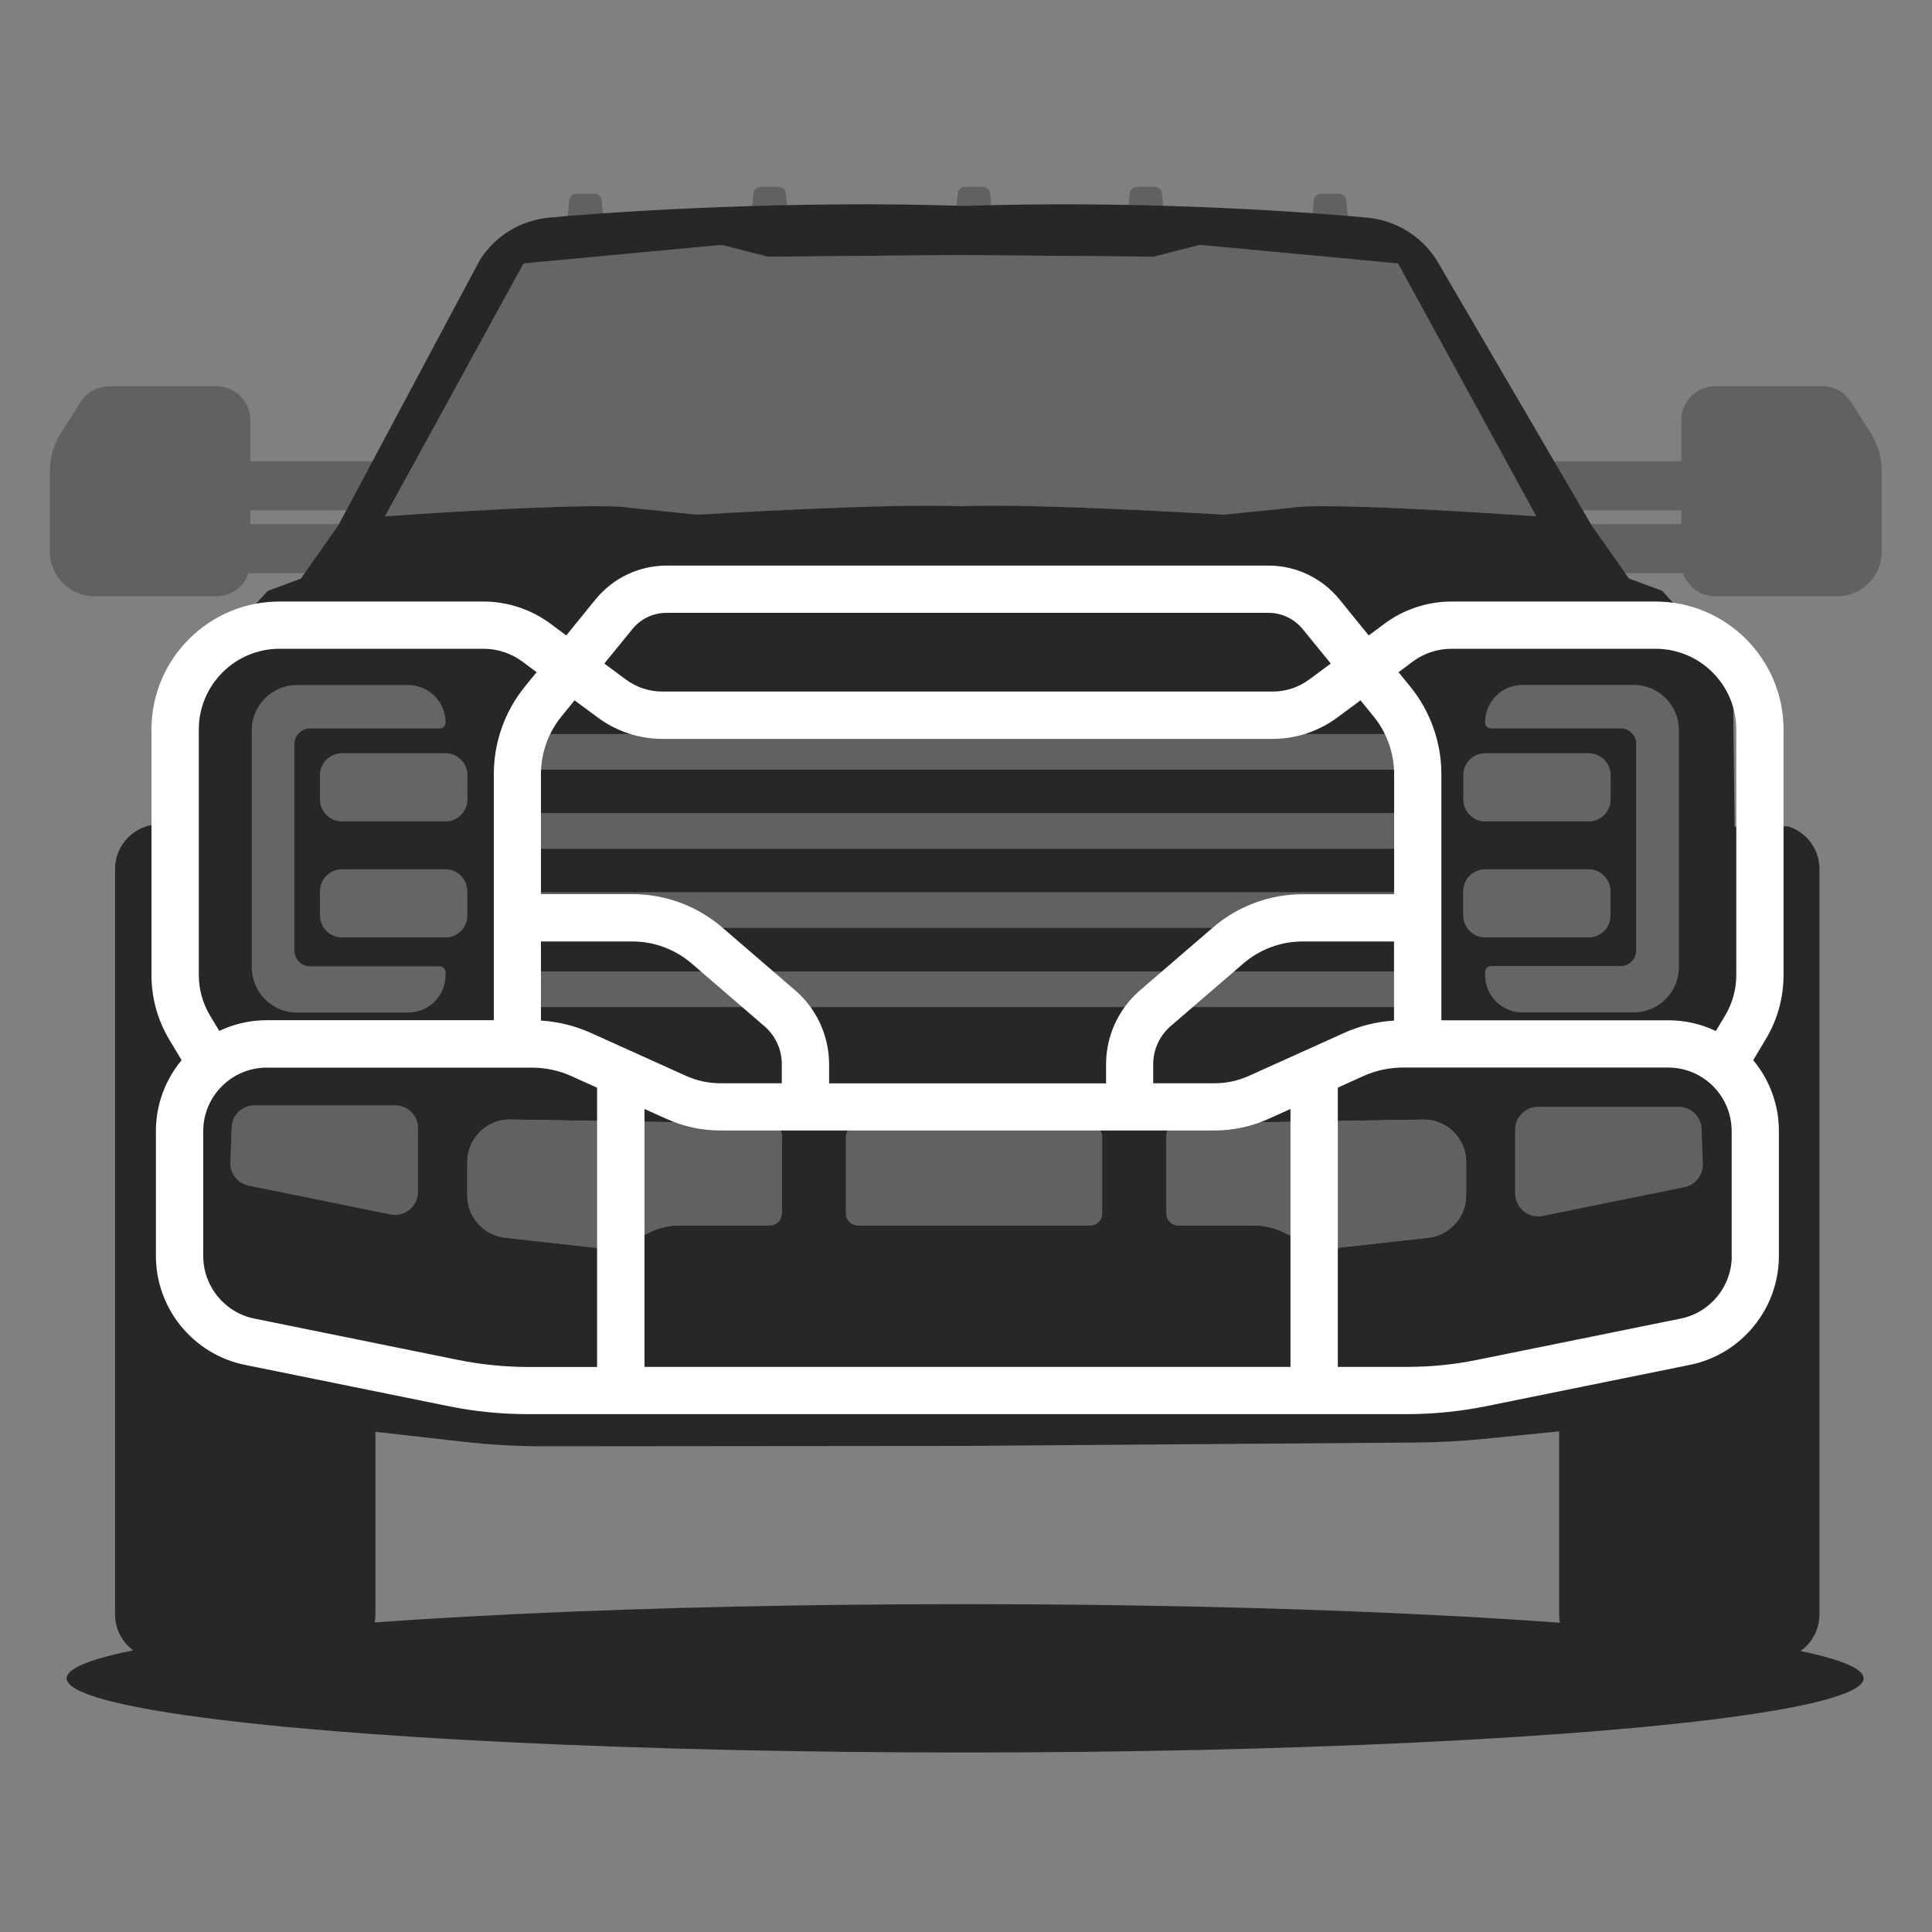
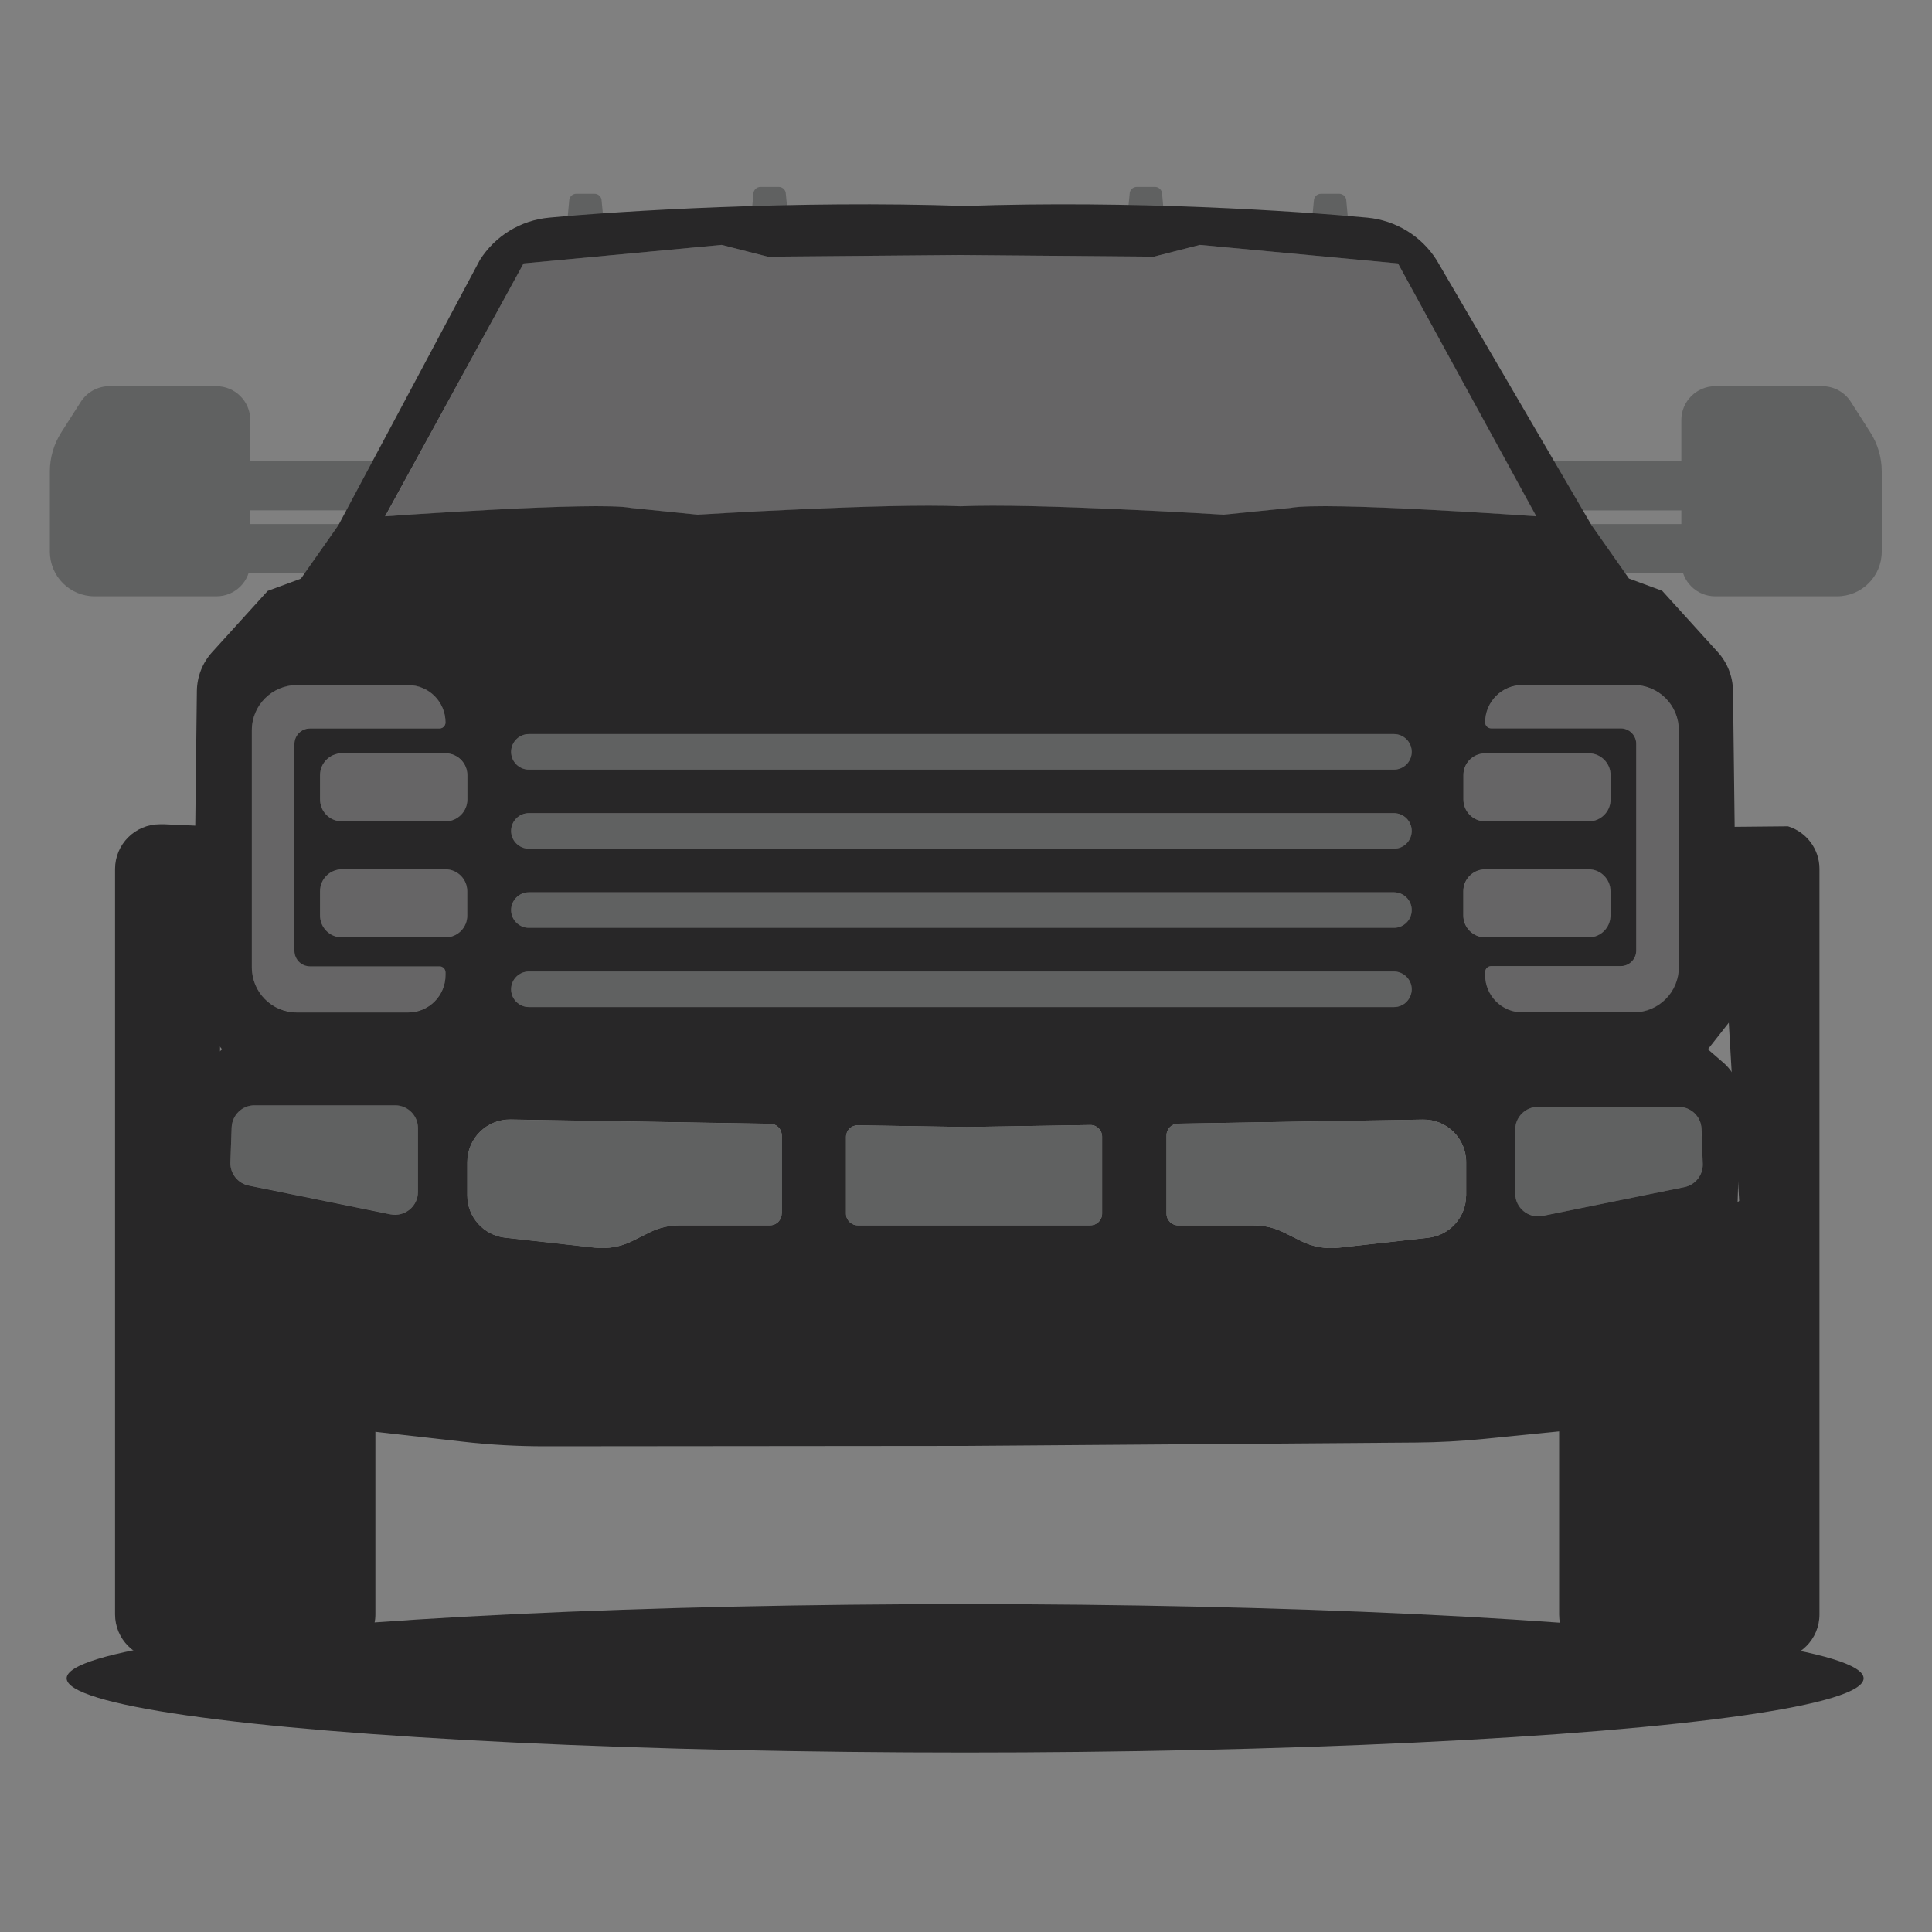
<svg xmlns="http://www.w3.org/2000/svg" version="1.1" id="Layer_1" x="0px" y="0px" viewBox="0 0 200 200" style="enable-background:new 0 0 200 200;" xml:space="preserve">
  <rect x="0" y="0" width="200" height="200" fill="#808080" stroke="none" />
  <style type="text/css">
	.st0{fill:#606161;}
	.st1{fill:#282728;}
	.st2{fill:none;stroke:#282728;stroke-width:1.444;stroke-miterlimit:10;}
	.st3{opacity:0.3;fill:#282728;enable-background:new    ;}
	.st4{fill:#FFFFFF;}
</style>
  <g>
-     <path class="st0" d="M102.72,22.45h-3.81l0.23-2.37c0-0.4,0.33-0.73,0.73-0.73h1.9c0.4,0,0.73,0.33,0.73,0.73L102.72,22.45z" />
    <path class="st0" d="M120.52,22.45h-3.81l0.23-2.37c0-0.4,0.33-0.73,0.73-0.73h1.9c0.4,0,0.73,0.33,0.73,0.73L120.52,22.45z" />
    <path class="st0" d="M139.59,23.16h-3.81l0.23-2.37c0-0.4,0.33-0.73,0.73-0.73h1.9c0.4,0,0.73,0.33,0.73,0.73L139.59,23.16z" />
    <path class="st0" d="M77.77,22.45h3.81l-0.23-2.37c0-0.4-0.33-0.73-0.73-0.73h-1.9c-0.4,0-0.73,0.33-0.73,0.73L77.77,22.45z" />
    <path class="st0" d="M58.7,23.16h3.81l-0.23-2.37c0-0.4-0.33-0.73-0.73-0.73h-1.9c-0.4,0-0.73,0.33-0.73,0.73L58.7,23.16z" />
    <g>
      <path class="st1" d="M22.96,85.6l-5.93-0.27h-0.49c-2.56,0-4.63,2.07-4.63,4.63h0v38.31v0.54v38.31h0c0,2.56,2.07,4.63,4.63,4.63    h17.69c2.56,0,4.63-2.07,4.63-4.63v-25.11v-6.47l-16.19-12.65L22.96,85.6z" />
      <path class="st1" d="M185.09,85.54l-7.31,0.07l2.26,38.7l-17.23,13.98l-1.41-0.02v6.17v22.69h0c0,2.56,2.07,4.63,4.63,4.63h17.69    c2.56,0,4.63-2.07,4.63-4.63v-38.31v-0.54V89.97C188.36,87.88,186.98,86.12,185.09,85.54z" />
      <ellipse class="st1" cx="99.91" cy="173.74" rx="93.01" ry="7.68" />
    </g>
    <path class="st2" d="M29.52,82.78" />
    <path class="st3" d="M159.07,53.46c0,0-21.93-1.57-25.46-0.87l-6.9,0.7c0,0-19.81-1.22-27.23-0.87   c-7.43-0.35-27.23,0.87-27.23,0.87l-6.9-0.7c-3.54-0.7-25.46,0.87-25.46,0.87L54.2,27.27l20.51-1.92l4.77,1.22l19.98-0.17   l19.98,0.17l4.77-1.22l20.51,1.92L159.07,53.46z" />
    <path class="st0" d="M146.14,77.83L146.14,77.83c0-1.01-0.82-1.84-1.84-1.84H54.75c-1.01,0-1.84,0.82-1.84,1.84l0,0   c0,1.01,0.82,1.84,1.84,1.84h89.55C145.31,79.67,146.14,78.85,146.14,77.83z" />
    <path class="st0" d="M146.14,86.03L146.14,86.03c0-1.01-0.82-1.84-1.84-1.84H54.75c-1.01,0-1.84,0.82-1.84,1.84l0,0   c0,1.01,0.82,1.84,1.84,1.84h89.55C145.31,87.86,146.14,87.04,146.14,86.03z" />
    <path class="st0" d="M146.14,94.22L146.14,94.22c0-1.01-0.82-1.84-1.84-1.84H54.75c-1.01,0-1.84,0.82-1.84,1.84l0,0   c0,1.01,0.82,1.84,1.84,1.84h89.55C145.31,96.05,146.14,95.23,146.14,94.22z" />
    <path class="st0" d="M146.14,102.41L146.14,102.41c0-1.01-0.82-1.84-1.84-1.84H54.75c-1.01,0-1.84,0.82-1.84,1.84l0,0   c0,1.01,0.82,1.84,1.84,1.84h89.55C145.31,104.25,146.14,103.42,146.14,102.41z" />
    <path class="st3" d="M153.74,74.78L153.74,74.78c0,0.34,0.28,0.62,0.62,0.62h13.42c0.88,0,1.6,0.72,1.6,1.6v21.42   c0,0.88-0.72,1.6-1.6,1.6h-13.42c-0.34,0-0.62,0.28-0.62,0.62v0.31c0,2.14,1.73,3.87,3.87,3.87h11.51c2.58,0,4.67-2.09,4.67-4.67   V75.59c0-2.58-2.09-4.67-4.67-4.67h-11.51C155.48,70.91,153.74,72.65,153.74,74.78z" />
    <path class="st3" d="M166.74,82.76v-2.51c0-1.26-1.02-2.27-2.27-2.27h-10.7c-1.26,0-2.27,1.02-2.27,2.27v2.51   c0,1.26,1.02,2.27,2.27,2.27h10.7C165.72,85.04,166.74,84.02,166.74,82.76z" />
    <path class="st3" d="M166.74,94.77v-2.51c0-1.26-1.02-2.27-2.27-2.27h-10.7c-1.26,0-2.27,1.02-2.27,2.27v2.51   c0,1.26,1.02,2.27,2.27,2.27h10.7C165.72,97.04,166.74,96.02,166.74,94.77z" />
    <path class="st3" d="M42.25,70.91H30.74c-2.58,0-4.67,2.09-4.67,4.67v24.55c0,2.58,2.09,4.67,4.67,4.67h11.51   c2.14,0,3.87-1.73,3.87-3.87v-0.31c0-0.34-0.28-0.62-0.62-0.62H32.08c-0.88,0-1.6-0.72-1.6-1.6V77c0-0.88,0.72-1.6,1.6-1.6H45.5   c0.34,0,0.62-0.28,0.62-0.62v0C46.12,72.65,44.39,70.91,42.25,70.91z" />
    <path class="st3" d="M35.4,85.04h10.7c1.26,0,2.27-1.02,2.27-2.27v-2.51c0-1.26-1.02-2.27-2.27-2.27H35.4   c-1.26,0-2.27,1.02-2.27,2.27v2.51C33.13,84.02,34.14,85.04,35.4,85.04z" />
    <path class="st3" d="M35.4,97.04h10.7c1.26,0,2.27-1.02,2.27-2.27v-2.51c0-1.26-1.02-2.27-2.27-2.27H35.4   c-1.26,0-2.27,1.02-2.27,2.27v2.51C33.13,96.02,34.14,97.04,35.4,97.04z" />
    <path class="st0" d="M23.98,116.7l-0.13,3.61c-0.04,1.16,0.76,2.18,1.9,2.41l14.67,2.98c1.47,0.3,2.85-0.83,2.85-2.33v-6.59   c0-1.31-1.06-2.37-2.37-2.37H26.35C25.07,114.42,24.02,115.43,23.98,116.7z" />
    <path class="st0" d="M173.76,114.58h-14.55c-1.31,0-2.37,1.06-2.37,2.37v6.59c0,1.5,1.37,2.62,2.85,2.33l14.67-2.98   c1.14-0.23,1.94-1.25,1.9-2.41l-0.13-3.61C176.09,115.59,175.04,114.58,173.76,114.58z" />
    <g>
      <path class="st0" d="M22.41,61.73H9.79c-2.56,0-4.63-2.07-4.63-4.63v-8.3c0-1.43,0.41-2.82,1.17-4.02l2.03-3.18    c0.65-1.01,1.76-1.62,2.96-1.62h11.08c1.94,0,3.51,1.57,3.51,3.51v14.72C25.92,60.16,24.35,61.73,22.41,61.73z" />
      <path class="st0" d="M10.99,54.67H5.3v-4.39h5.69c0.68,0,1.23,0.55,1.23,1.23v1.93C12.22,54.12,11.67,54.67,10.99,54.67z" />
      <rect x="23.38" y="47.75" class="st0" width="16.67" height="5.08" />
      <rect x="23.38" y="54.25" class="st0" width="16.67" height="5.08" />
    </g>
    <g>
      <path class="st0" d="M177.56,61.73h12.61c2.56,0,4.63-2.07,4.63-4.63v-8.3c0-1.43-0.41-2.82-1.17-4.02l-2.03-3.18    c-0.65-1.01-1.76-1.62-2.96-1.62h-11.08c-1.94,0-3.51,1.57-3.51,3.51v14.72C174.05,60.16,175.62,61.73,177.56,61.73z" />
      <path class="st0" d="M188.98,54.67h5.69v-4.39h-5.69c-0.68,0-1.23,0.55-1.23,1.23v1.93C187.75,54.12,188.3,54.67,188.98,54.67z" />
      <rect x="159.92" y="47.75" transform="matrix(-1 4.485733e-11 -4.485733e-11 -1 336.515 100.586)" class="st0" width="16.67" height="5.08" />
      <rect x="159.92" y="54.25" transform="matrix(-1 4.485733e-11 -4.485733e-11 -1 336.515 113.58)" class="st0" width="16.67" height="5.08" />
    </g>
    <path class="st1" d="M178.37,109.98l-1.57-1.36l2.14-2.72c0.56-0.71,0.86-1.58,0.85-2.48l-0.39-31.91   c-0.02-1.48-0.58-2.91-1.58-4.01l-5.75-6.34l-3.44-1.27l-3.87-5.51l-16.05-27.47c-1.57-2.48-4.22-4.1-7.17-4.38   c-7.46-0.69-24.21-1.81-41.66-1.21c-17.45-0.6-35.57,0.51-43.03,1.21c-2.95,0.27-5.6,1.89-7.17,4.38L35.02,54.39l-3.87,5.51   l-3.44,1.27l-5.75,6.34c-1,1.1-1.56,2.53-1.58,4.01L20,103.43c-0.01,0.9,0.29,1.77,0.85,2.48l2.14,2.72l-1.57,1.36   c-1.18,1.02-1.84,2.5-1.79,4.05l0.31,10.68c0.03,1.1,0.49,2.15,1.28,2.92l1.94,1.92c0.73,0.72,1.2,1.66,1.33,2.66l1.14,8.7   c0.24,1.8,1.36,3.36,3.01,4.17l2.94,1.45c1.99,0.98,4.18,1.52,6.4,1.58l10.01,1.13c2.81,0.32,5.63,0.47,8.46,0.47l43.46-0.04   l46.71-0.35c2.31-0.02,4.62-0.14,6.91-0.37l8.3-0.83c2.23-0.06,4.41-0.6,6.4-1.58l2.94-1.45c1.64-0.81,2.77-2.38,3.01-4.17   l1.14-8.7c0.13-1.01,0.6-1.95,1.33-2.66l1.94-1.92c0.79-0.78,1.25-1.82,1.28-2.92l0.31-10.68   C180.21,112.49,179.56,111,178.37,109.98z M54.2,27.27l20.51-1.92l4.77,1.22l19.98-0.17l19.98,0.17l4.77-1.22l20.51,1.92   l14.32,26.18c0,0-21.93-1.57-25.46-0.87l-6.9,0.7c0,0-19.81-1.22-27.23-0.87c-7.43-0.35-27.23,0.87-27.23,0.87l-6.9-0.7   c-3.54-0.7-25.46,0.87-25.46,0.87L54.2,27.27z M153.76,77.98h10.7c1.26,0,2.27,1.02,2.27,2.27v2.51c0,1.26-1.02,2.27-2.27,2.27   h-10.7c-1.26,0-2.27-1.02-2.27-2.27v-2.51C151.48,78.99,152.5,77.98,153.76,77.98z M144.3,96.05H54.75c-1.01,0-1.84-0.82-1.84-1.84   c0-1.01,0.82-1.84,1.84-1.84h89.55c1.01,0,1.84,0.82,1.84,1.84C146.14,95.23,145.31,96.05,144.3,96.05z M146.14,102.41   c0,1.01-0.82,1.84-1.84,1.84H54.75c-1.01,0-1.84-0.82-1.84-1.84c0-1.01,0.82-1.84,1.84-1.84h89.55   C145.31,100.57,146.14,101.4,146.14,102.41z M144.3,87.86H54.75c-1.01,0-1.84-0.82-1.84-1.84c0-1.01,0.82-1.84,1.84-1.84h89.55   c1.01,0,1.84,0.82,1.84,1.84C146.14,87.04,145.31,87.86,144.3,87.86z M144.3,79.67H54.75c-1.01,0-1.84-0.82-1.84-1.84   c0-1.01,0.82-1.84,1.84-1.84h89.55c1.01,0,1.84,0.82,1.84,1.84C146.14,78.85,145.31,79.67,144.3,79.67z M48.38,80.25v2.51   c0,1.26-1.02,2.27-2.27,2.27H35.4c-1.26,0-2.27-1.02-2.27-2.27v-2.51c0-1.26,1.02-2.27,2.27-2.27h10.7   C47.36,77.98,48.38,78.99,48.38,80.25z M43.27,123.38c0,1.5-1.37,2.62-2.85,2.33l-14.67-2.98c-1.14-0.23-1.94-1.25-1.9-2.41   l0.13-3.61c0.05-1.28,1.09-2.29,2.37-2.29H40.9c1.31,0,2.37,1.06,2.37,2.37V123.38z M46.12,100.94c0,2.14-1.73,3.87-3.87,3.87   H30.74c-2.58,0-4.67-2.09-4.67-4.67V75.59c0-2.58,2.09-4.67,4.67-4.67h11.51c2.14,0,3.87,1.73,3.87,3.87   c0,0.34-0.28,0.62-0.62,0.62H32.08c-0.88,0-1.6,0.72-1.6,1.6v21.42c0,0.88,0.72,1.6,1.6,1.6H45.5c0.34,0,0.62,0.28,0.62,0.62   V100.94z M46.11,97.04H35.4c-1.26,0-2.27-1.02-2.27-2.27v-2.51c0-1.26,1.02-2.27,2.27-2.27h10.7c1.26,0,2.27,1.02,2.27,2.27v2.51   C48.38,96.02,47.36,97.04,46.11,97.04z M80.92,125.63c0,0.67-0.54,1.21-1.21,1.21h-9.34c-1.09,0-2.17,0.25-3.14,0.74l-1.74,0.87   c-1.21,0.61-2.57,0.85-3.92,0.7l-9.27-1.03c-2.23-0.25-3.92-2.13-3.92-4.38v-3.44c0-2.46,2.02-4.45,4.48-4.41l26.88,0.44   c0.66,0.01,1.19,0.55,1.19,1.21V125.63z M114.09,125.63c0,0.67-0.54,1.21-1.21,1.21h-12.81H88.79c-0.67,0-1.21-0.54-1.21-1.21   v-7.93c0-0.68,0.55-1.22,1.23-1.21l11.26,0.18l12.79-0.21c0.68-0.01,1.23,0.53,1.23,1.21V125.63z M151.77,123.75   c0,2.24-1.69,4.13-3.92,4.38l-9.27,1.03c-1.35,0.15-2.71-0.09-3.92-0.7l-1.74-0.87c-0.98-0.49-2.05-0.74-3.14-0.74h-7.81   c-0.67,0-1.21-0.54-1.21-1.21v-8.11c0-0.66,0.53-1.2,1.19-1.21l25.35-0.42c2.46-0.04,4.48,1.94,4.48,4.41V123.75z M151.48,94.77   v-2.51c0-1.26,1.02-2.27,2.27-2.27h10.7c1.26,0,2.27,1.02,2.27,2.27v2.51c0,1.26-1.02,2.27-2.27,2.27h-10.7   C152.5,97.04,151.48,96.02,151.48,94.77z M153.74,100.94v-0.31c0-0.34,0.28-0.62,0.62-0.62h13.42c0.88,0,1.6-0.72,1.6-1.6V77   c0-0.88-0.72-1.6-1.6-1.6h-13.42c-0.34,0-0.62-0.28-0.62-0.62c0-2.14,1.73-3.87,3.87-3.87h11.51c2.58,0,4.67,2.09,4.67,4.67v24.55   c0,2.58-2.09,4.67-4.67,4.67h-11.51C155.48,104.81,153.74,103.08,153.74,100.94z M174.37,122.89l-14.67,2.98   c-1.47,0.3-2.85-0.83-2.85-2.33v-6.59c0-1.31,1.06-2.37,2.37-2.37h14.55c1.28,0,2.33,1.01,2.37,2.29l0.13,3.61   C176.31,121.64,175.5,122.66,174.37,122.89z" />
    <path class="st0" d="M151.77,120.31v3.44c0,2.24-1.69,4.13-3.92,4.38l-9.27,1.03c-1.35,0.15-2.71-0.09-3.92-0.7l-1.74-0.87   c-0.98-0.49-2.05-0.74-3.14-0.74h-7.81c-0.67,0-1.21-0.54-1.21-1.21v-8.11c0-0.66,0.53-1.2,1.19-1.21l25.35-0.42   C149.75,115.86,151.77,117.85,151.77,120.31z M79.73,116.34l-26.88-0.44c-2.46-0.04-4.48,1.94-4.48,4.41v3.44   c0,2.24,1.69,4.13,3.92,4.38l9.27,1.03c1.35,0.15,2.71-0.09,3.92-0.7l1.74-0.87c0.98-0.49,2.05-0.74,3.14-0.74h9.34   c0.67,0,1.21-0.54,1.21-1.21v-8.08C80.92,116.89,80.39,116.35,79.73,116.34z M87.58,125.63c0,0.67,0.54,1.21,1.21,1.21h11.28h12.81   c0.67,0,1.21-0.54,1.21-1.21v-7.96c0-0.68-0.55-1.22-1.23-1.21l-12.79,0.21l-11.26-0.18c-0.68-0.01-1.23,0.53-1.23,1.21V125.63z" />
-     <path class="st4" d="M184.63,100.95V75.52c0-7.31-5.94-13.25-13.25-13.25h-21.12c-2.48,0-4.94,0.81-6.93,2.29l-1.64,1.22   l-3.03-3.73c-1.81-2.22-4.49-3.5-7.36-3.5h-30.21h-1.86H69.01c-2.87,0-5.55,1.28-7.36,3.5l-3.03,3.73l-1.64-1.22   c-1.99-1.48-4.45-2.29-6.93-2.29H28.93c-7.31,0-13.25,5.94-13.25,13.25v25.43c0,2.35,0.64,4.67,1.85,6.68l1.27,2.12   c-1.66,1.99-2.66,4.55-2.66,7.33v12.94c0,5.45,3.87,10.18,9.21,11.27l21.1,4.28c2.69,0.55,5.44,0.82,8.18,0.82h38.99h6.52h45.52   c2.74,0,5.49-0.28,8.18-0.82l21.1-4.28c5.34-1.08,9.21-5.82,9.21-11.27v-12.94c0-2.79-1-5.34-2.66-7.33l1.27-2.12   C183.99,105.61,184.63,103.3,184.63,100.95z M146.24,68.49c1.15-0.86,2.58-1.33,4.02-1.33h21.12c4.61,0,8.36,3.75,8.36,8.36v25.43   c0,1.47-0.4,2.91-1.15,4.17l-0.97,1.61c-1.49-0.71-3.16-1.11-4.92-1.11h-23.49V80.13c0-3.28-1.14-6.5-3.21-9.04l-1.22-1.5   L146.24,68.49z M129.32,111.36c-1.15,0.52-2.36,0.78-3.62,0.78h-6.32v-1.98c0-1.51,0.66-2.94,1.8-3.93l7.53-6.49   c1.71-1.47,3.89-2.28,6.14-2.28h9.46v8.19c-1.81,0.11-3.56,0.55-5.22,1.3L129.32,111.36z M61.22,106.95   c-1.66-0.75-3.42-1.19-5.22-1.3v-8.19h9.46c2.25,0,4.43,0.81,6.14,2.28l7.53,6.49c1.15,0.99,1.8,2.42,1.8,3.93v1.98h-6.32   c-1.26,0-2.47-0.26-3.62-0.78L61.22,106.95z M82.32,102.52l-7.53-6.49c-2.59-2.24-5.91-3.47-9.33-3.47H56V80.13   c0-2.16,0.75-4.28,2.12-5.96l1.36-1.67l2.42,1.79c1.91,1.42,4.28,2.2,6.66,2.2H94.1h5.59h32.07c2.38,0,4.75-0.78,6.66-2.2   l2.42-1.79l1.36,1.67c1.36,1.68,2.12,3.79,2.12,5.96v12.44h-9.46c-3.42,0-6.74,1.23-9.33,3.47l-7.53,6.49   c-2.22,1.92-3.5,4.7-3.5,7.64v1.98h-14.8H94.1h-8.27v-1.98C85.82,107.23,84.55,104.44,82.32,102.52z M65.46,65.13   c0.87-1.08,2.17-1.69,3.56-1.69h30.21h1.86h30.21c1.39,0,2.68,0.62,3.56,1.69l2.9,3.56l-2.24,1.66c-1.08,0.8-2.41,1.24-3.75,1.24   H99.69H94.1H68.55c-1.34,0-2.67-0.44-3.75-1.24l-2.24-1.66L65.46,65.13z M20.58,75.52c0-4.61,3.75-8.36,8.36-8.36h21.12   c1.44,0,2.86,0.47,4.02,1.33l1.47,1.09l-1.22,1.5c-2.07,2.55-3.21,5.76-3.21,9.04v25.49H27.62c-1.76,0-3.43,0.4-4.92,1.11   l-0.97-1.61c-0.75-1.26-1.15-2.7-1.15-4.17V75.52z M47.43,140.78l-21.1-4.28c-3.07-0.62-5.29-3.34-5.29-6.47v-12.94   c0-3.62,2.95-6.57,6.57-6.57h27.42c1.45,0,2.85,0.3,4.17,0.9l2.61,1.18v28.91h-7.18C52.22,141.5,49.8,141.26,47.43,140.78z    M93.63,141.5H66.72v-26.7l2.26,1.02c1.78,0.81,3.68,1.21,5.63,1.21H94.1h5.59h26.01c1.96,0,3.85-0.41,5.63-1.21l2.26-1.02v26.7   h-33.44H93.63z M179.27,130.03c0,3.13-2.22,5.85-5.29,6.47l-21.1,4.28c-2.37,0.48-4.79,0.72-7.21,0.72h-7.18v-28.91l2.61-1.18   c1.32-0.6,2.72-0.9,4.17-0.9h27.42c3.62,0,6.57,2.95,6.57,6.57V130.03z" />
  </g>
</svg>